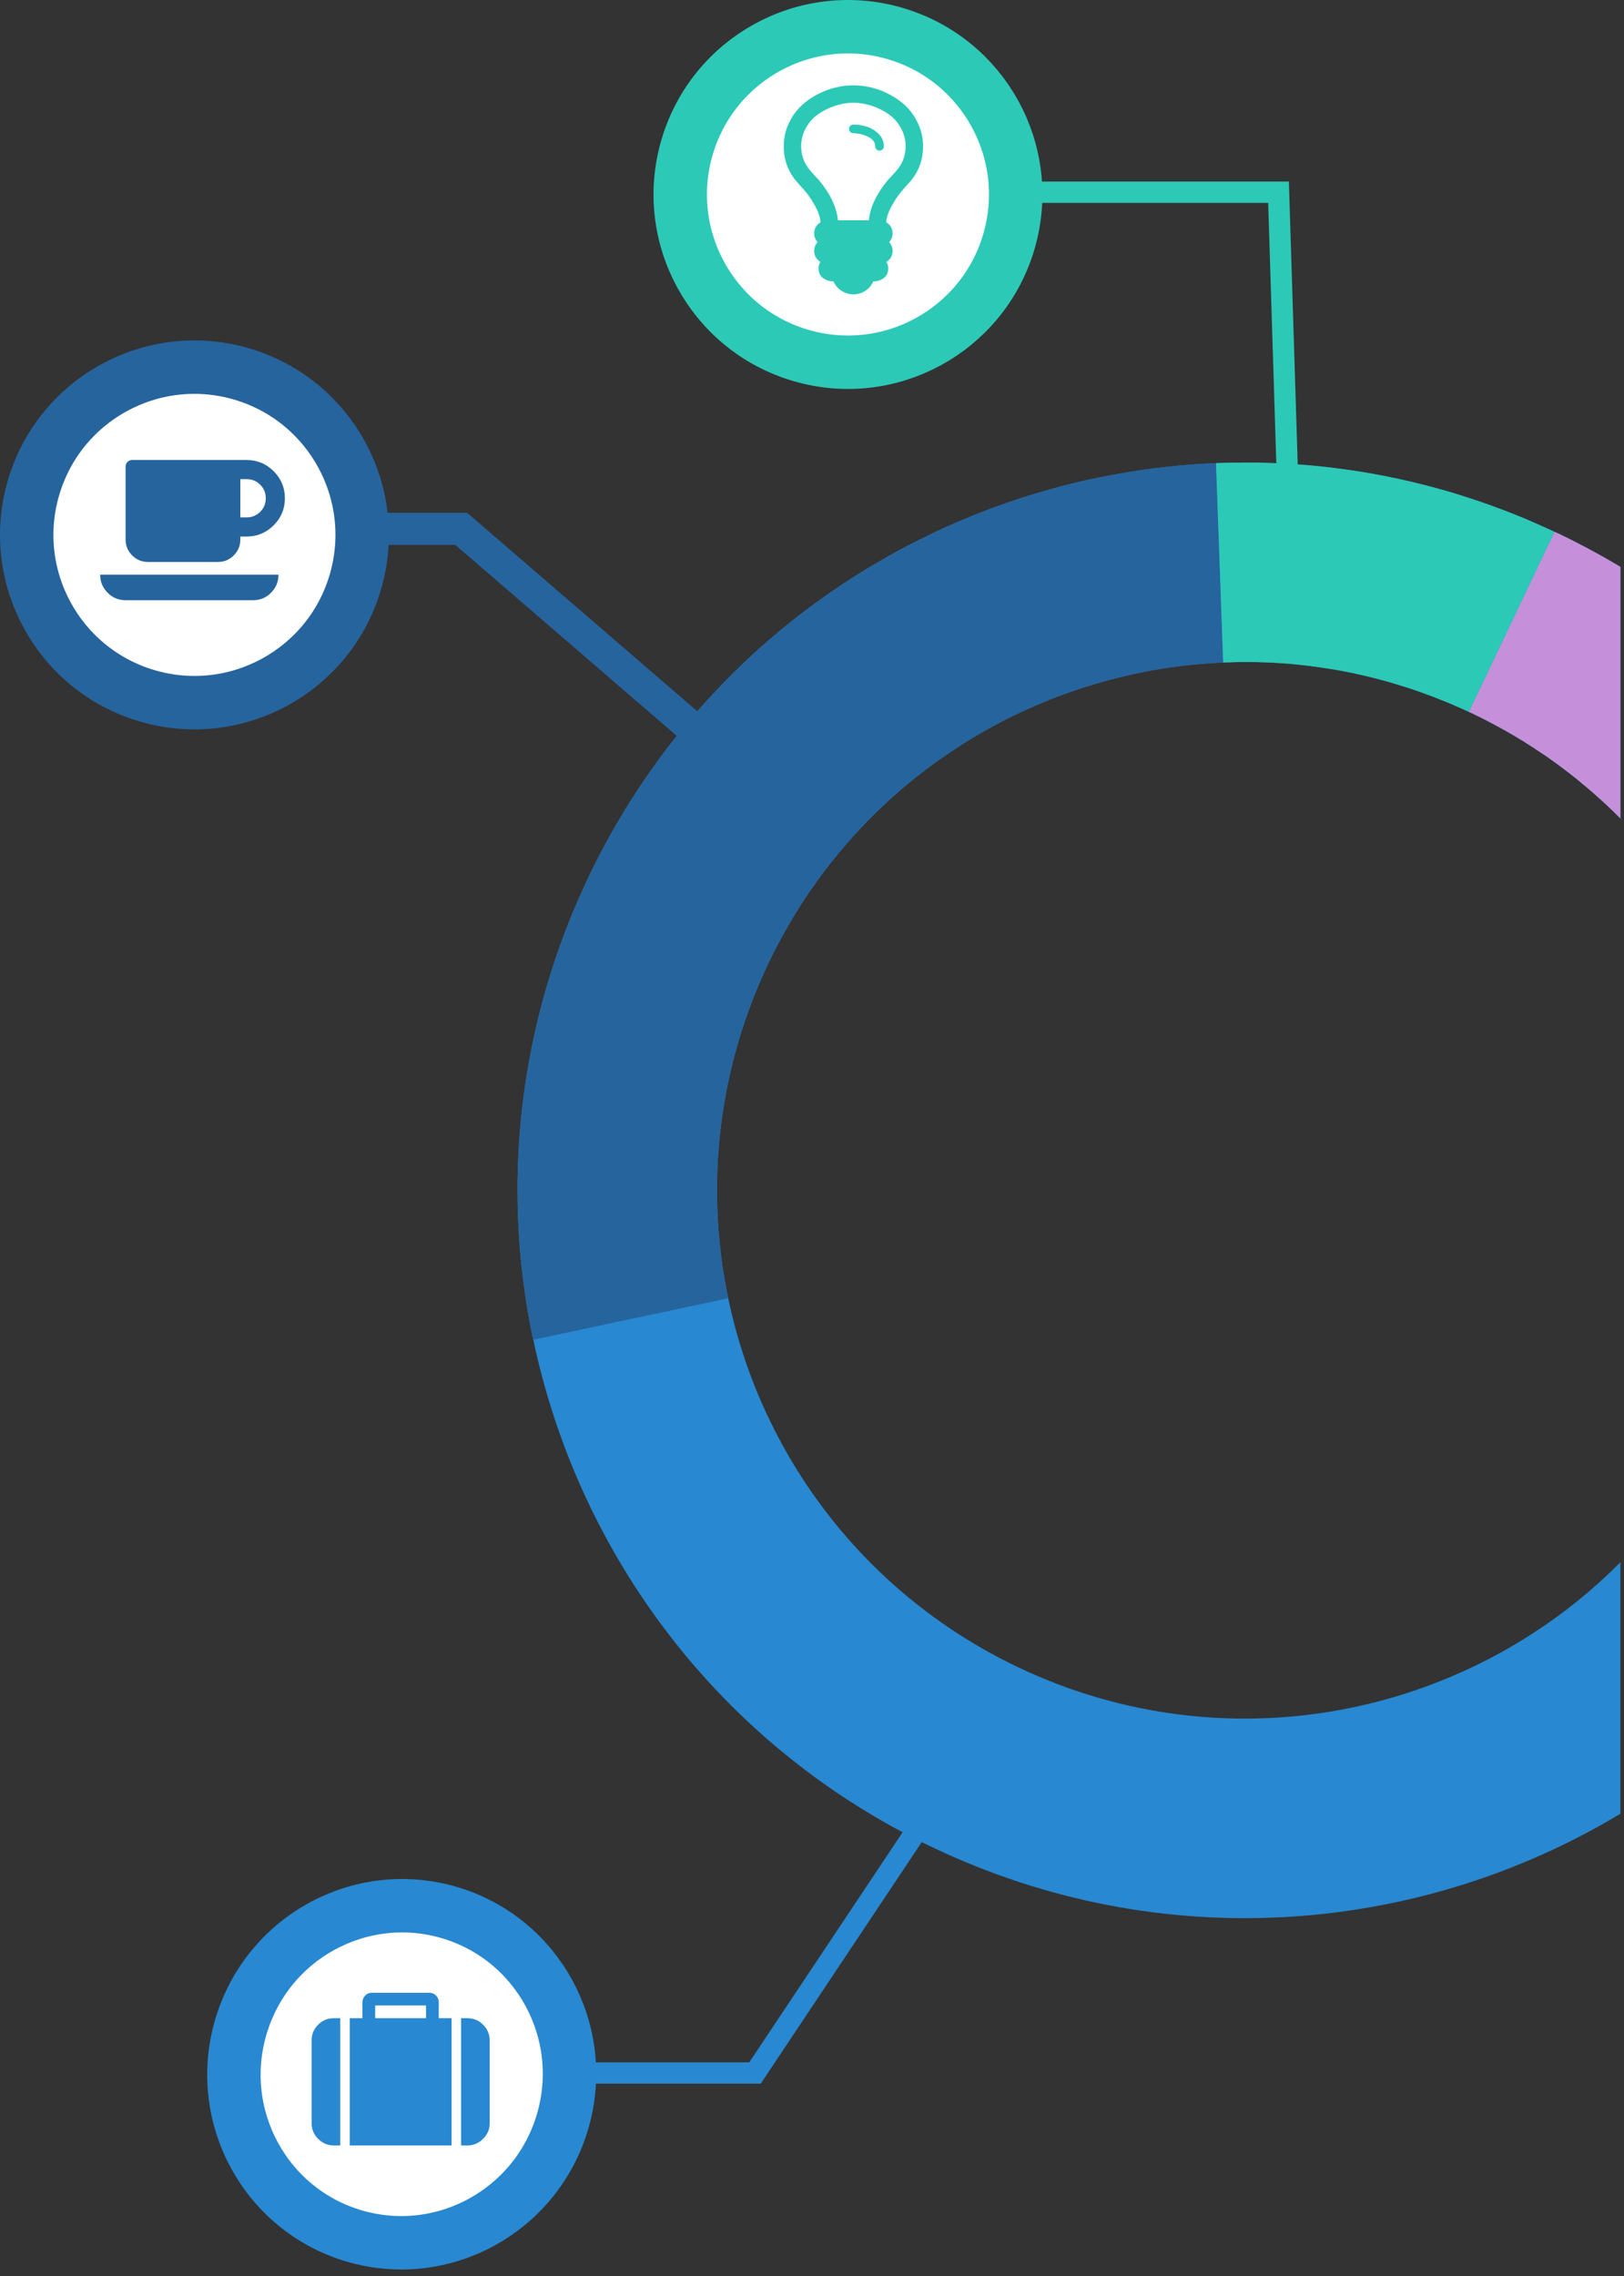
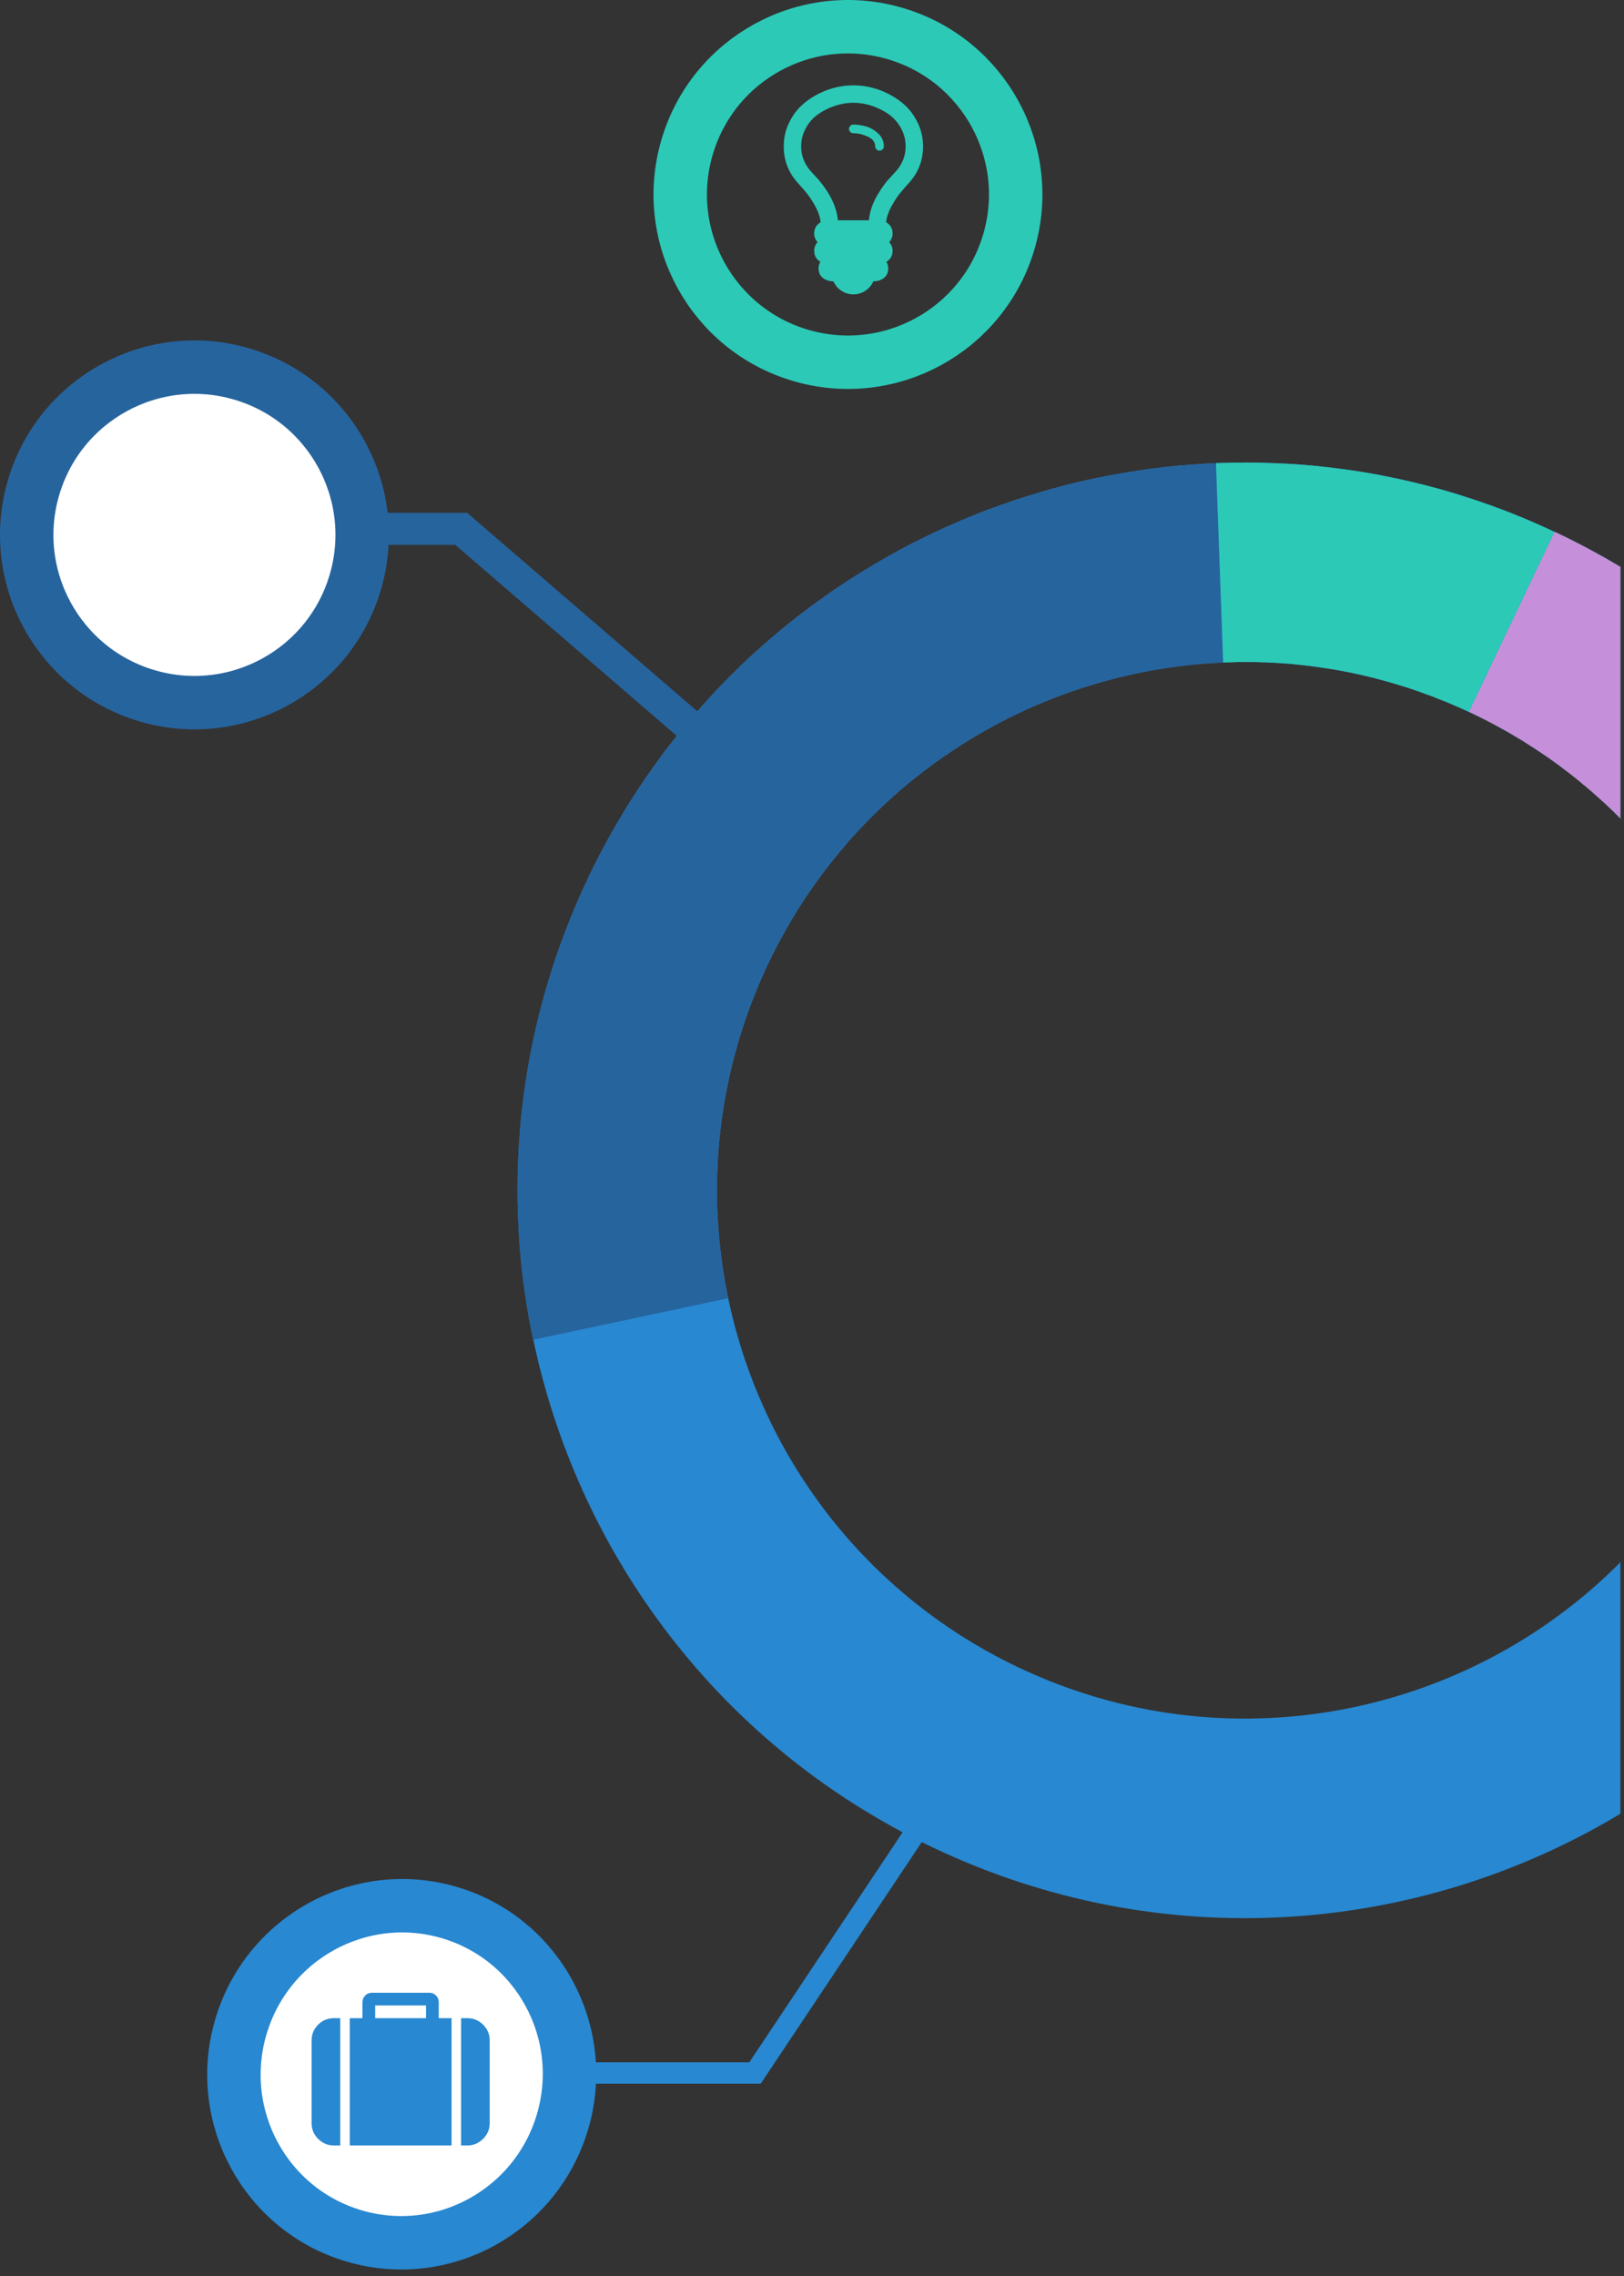
<svg xmlns="http://www.w3.org/2000/svg" width="152px" height="213px" viewBox="0 0 152 213" version="1.1">
  <rect x="0" y="0" width="152" height="213" fill="#333333" stroke="none" />
  <title>insert 4</title>
  <desc>Created with Sketch.</desc>
  <g id="Mid-fi-v2" stroke="none" stroke-width="1" fill="none" fill-rule="evenodd">
    <g id="industry-verticals---insert-illustrations" transform="translate(-1408, -892)">
      <g id="insert-4" transform="translate(1410, 894)">
        <path d="M149.665,51.046 C149.464,50.927 149.264,50.807 149.055,50.687 C148.524,50.376 147.994,50.067 147.454,49.776 C146.894,49.467 146.334,49.166 145.764,48.876 C145.125,48.546 144.476,48.217 143.815,47.906 C143.704,47.857 143.603,47.807 143.494,47.767 C143.055,47.567 142.614,47.357 142.174,47.166 C141.734,46.967 141.294,46.776 140.853,46.586 C139.964,46.217 139.084,45.866 138.185,45.536 C137.595,45.317 136.994,45.097 136.394,44.897 C135.264,44.506 134.135,44.156 133.005,43.836 C131.125,43.307 129.234,42.857 127.344,42.496 C126.174,42.267 124.995,42.076 123.814,41.916 C123.165,41.826 122.514,41.746 121.874,41.677 C120.734,41.557 119.594,41.456 118.454,41.397 C117.805,41.366 117.154,41.336 116.504,41.317 L116.495,41.317 C115.853,41.296 115.225,41.286 114.585,41.286 C113.794,41.286 113.004,41.296 112.215,41.326 C112.075,41.336 111.945,41.336 111.814,41.347 C111.654,41.347 111.504,41.357 111.353,41.366 C111.094,41.366 110.825,41.387 110.564,41.406 C109.934,41.446 109.314,41.486 108.684,41.546 C108.284,41.576 107.874,41.607 107.475,41.656 C107.195,41.687 106.904,41.727 106.624,41.756 C105.644,41.866 104.665,42.006 103.695,42.166 C103.004,42.276 102.314,42.406 101.624,42.536 C99.294,42.977 97.004,43.546 94.754,44.246 C94.374,44.357 94.004,44.477 93.624,44.597 C93.245,44.706 92.874,44.836 92.504,44.967 C92.135,45.097 91.764,45.227 91.394,45.357 C90.264,45.756 89.154,46.196 88.055,46.666 C87.704,46.817 87.365,46.956 87.014,47.116 C86.654,47.267 86.294,47.427 85.945,47.597 C85.585,47.767 85.225,47.927 84.874,48.107 C83.805,48.616 82.754,49.156 81.725,49.727 C81.394,49.906 81.075,50.086 80.754,50.276 C79.254,51.126 77.784,52.036 76.353,53.006 C75.874,53.326 75.394,53.656 74.924,54.006 C74.445,54.336 73.965,54.687 73.495,55.046 C72.965,55.437 72.445,55.847 71.934,56.256 C71.915,56.276 71.894,56.286 71.874,56.307 C71.294,56.767 70.715,57.246 70.154,57.736 C70.115,57.767 70.075,57.807 70.034,57.836 C69.484,58.307 68.954,58.776 68.424,59.267 C68.075,59.586 67.725,59.916 67.374,60.256 C66.504,61.086 65.665,61.946 64.835,62.826 C64.404,63.286 63.975,63.756 63.556,64.236 C63.215,64.616 62.874,65.006 62.556,65.406 C62.465,65.506 62.374,65.607 62.294,65.706 C62.194,65.817 62.094,65.937 62.014,66.046 C61.624,66.506 61.255,66.967 60.895,67.437 C60.745,67.626 60.603,67.807 60.455,67.996 C60.103,68.456 59.755,68.927 59.425,69.397 C59.325,69.526 59.234,69.656 59.145,69.786 C58.755,70.317 58.385,70.866 58.014,71.416 C58.005,71.427 58.005,71.427 57.995,71.437 C57.853,71.656 57.705,71.876 57.565,72.107 C57.255,72.567 56.965,73.026 56.675,73.496 C56.505,73.756 56.344,74.026 56.194,74.296 C55.825,74.887 55.475,75.496 55.135,76.107 C54.815,76.677 54.505,77.267 54.194,77.847 C53.806,78.597 53.425,79.347 53.065,80.116 C47.734,91.317 45.734,103.236 46.654,114.776 C46.694,115.317 46.745,115.857 46.806,116.406 C46.864,116.986 46.934,117.576 47.014,118.156 C47.094,118.736 47.175,119.326 47.264,119.906 C47.264,119.927 47.273,119.946 47.273,119.977 C47.455,121.107 47.664,122.246 47.904,123.366 L47.914,123.366 C52.005,142.786 64.495,160.227 83.374,169.927 C84.004,170.246 84.635,170.567 85.273,170.866 C106.695,181.067 130.755,179.097 149.665,167.727 L149.665,144.187 C135.285,158.687 112.773,163.286 93.294,154.017 C78.385,146.916 68.665,133.326 65.915,118.236 C65.874,118.026 65.835,117.817 65.805,117.607 C65.725,117.177 65.665,116.746 65.594,116.317 C65.594,116.267 65.585,116.206 65.575,116.156 C65.523,115.796 65.484,115.427 65.445,115.067 C65.415,114.866 65.394,114.666 65.374,114.467 C65.325,113.986 65.273,113.506 65.245,113.036 C65.225,112.776 65.204,112.517 65.195,112.256 C65.174,112.057 65.165,111.857 65.165,111.656 C65.144,111.347 65.135,111.046 65.124,110.736 C64.915,103.177 66.445,95.446 69.915,88.147 C70.165,87.607 70.434,87.086 70.704,86.567 C70.975,86.046 71.254,85.526 71.544,85.017 C71.773,84.607 72.014,84.196 72.254,83.796 C72.624,83.187 73.004,82.586 73.385,82.006 C73.615,81.666 73.844,81.326 74.085,80.996 C74.495,80.397 74.924,79.807 75.374,79.236 C75.635,78.887 75.904,78.546 76.195,78.206 C76.424,77.906 76.674,77.607 76.934,77.317 C77.184,77.006 77.454,76.696 77.725,76.397 C78.075,76.006 78.434,75.616 78.805,75.236 C79.055,74.967 79.314,74.696 79.585,74.437 C79.924,74.097 80.264,73.756 80.624,73.427 C80.853,73.196 81.094,72.986 81.335,72.767 C81.555,72.567 81.773,72.376 81.995,72.177 C82.365,71.847 82.745,71.526 83.124,71.217 C83.424,70.977 83.725,70.727 84.034,70.496 C84.394,70.206 84.745,69.937 85.115,69.677 C85.365,69.486 85.615,69.296 85.874,69.116 C86.144,68.927 86.424,68.736 86.695,68.557 C86.945,68.376 87.195,68.217 87.445,68.057 C87.853,67.776 88.273,67.506 88.695,67.256 C89.055,67.036 89.404,66.817 89.773,66.616 C89.874,66.557 89.975,66.496 90.075,66.437 C90.365,66.276 90.665,66.107 90.965,65.946 C91.234,65.796 91.504,65.656 91.784,65.506 C93.204,64.776 94.654,64.107 96.144,63.517 C96.674,63.296 97.204,63.097 97.745,62.906 C98.103,62.776 98.465,62.647 98.825,62.536 C99.055,62.446 99.273,62.376 99.504,62.307 C102.124,61.467 104.805,60.847 107.534,60.456 C108.085,60.376 108.624,60.307 109.174,60.246 C109.725,60.187 110.273,60.137 110.825,60.097 C111.374,60.057 111.934,60.017 112.484,59.996 C112.704,59.986 112.915,59.977 113.135,59.977 C113.615,59.956 114.094,59.946 114.575,59.946 C115.904,59.946 117.245,60.006 118.594,60.107 C119.454,60.187 120.314,60.276 121.174,60.397 C122.055,60.517 122.934,60.656 123.814,60.826 C124.245,60.906 124.684,60.996 125.124,61.097 C125.564,61.187 126.004,61.296 126.434,61.406 C126.695,61.467 126.954,61.536 127.215,61.607 C127.825,61.767 128.435,61.946 129.044,62.137 C129.915,62.397 130.774,62.687 131.635,63.017 C131.954,63.126 132.274,63.246 132.595,63.387 C133.135,63.586 133.665,63.807 134.204,64.046 C134.625,64.227 135.055,64.416 135.476,64.616 C135.575,64.656 135.685,64.706 135.785,64.756 C136.685,65.187 137.565,65.637 138.424,66.116 C138.764,66.296 139.095,66.486 139.424,66.677 C139.674,66.826 139.924,66.977 140.174,67.126 C140.424,67.267 140.665,67.416 140.905,67.576 C141.353,67.857 141.805,68.147 142.255,68.456 C142.695,68.746 143.144,69.057 143.575,69.376 C143.905,69.616 144.234,69.857 144.565,70.116 C144.834,70.317 145.095,70.517 145.353,70.727 C145.655,70.967 145.954,71.206 146.244,71.467 C146.305,71.496 146.364,71.546 146.424,71.607 C146.853,71.967 147.285,72.336 147.695,72.717 C148.065,73.046 148.424,73.376 148.774,73.717 C148.935,73.866 149.095,74.017 149.244,74.177 C149.394,74.317 149.535,74.467 149.665,74.607 C149.853,74.786 150.035,74.967 150.204,75.147 C150.024,74.956 149.845,74.776 149.665,74.586 L149.665,51.046 Z" id="Fill-1" fill="#2888D1" />
        <path d="M149.055,50.687 C148.524,50.376 147.994,50.067 147.454,49.777 C146.895,49.467 146.334,49.166 145.764,48.876 C145.124,48.546 144.475,48.217 143.815,47.907 C143.704,47.857 143.604,47.807 143.494,47.767 L135.475,64.617 C135.575,64.657 135.684,64.707 135.784,64.756 C136.684,65.187 137.565,65.637 138.424,66.117 C138.764,66.296 139.094,66.487 139.424,66.677 C139.674,66.827 139.924,66.977 140.174,67.126 C140.424,67.267 140.664,67.416 140.905,67.577 C141.354,67.857 141.805,68.147 142.254,68.457 C142.695,68.747 143.145,69.057 143.575,69.376 C143.905,69.617 144.235,69.857 144.565,70.117 C144.834,70.317 145.094,70.517 145.354,70.727 C145.655,70.967 145.954,71.207 146.244,71.467 C146.305,71.497 146.365,71.546 146.424,71.607 C146.854,71.967 147.274,72.336 147.695,72.717 C148.065,73.037 148.424,73.376 148.774,73.717 C148.934,73.867 149.094,74.017 149.244,74.177 C149.384,74.307 149.524,74.447 149.664,74.586 L149.664,51.046 C149.464,50.927 149.264,50.807 149.055,50.687" id="Fill-3" fill="#C590D9" />
        <path d="M111.815,41.347 L111.815,41.336 C111.665,41.347 111.504,41.347 111.354,41.367 C111.094,41.367 110.825,41.387 110.565,41.407 C109.934,41.447 109.315,41.487 108.684,41.546 C108.285,41.576 107.875,41.607 107.475,41.657 C107.195,41.687 106.905,41.727 106.625,41.756 C105.645,41.867 104.665,42.006 103.695,42.166 C103.004,42.277 102.315,42.407 101.625,42.536 C99.294,42.977 97.004,43.546 94.754,44.246 C94.375,44.357 94.004,44.477 93.625,44.597 C93.245,44.706 92.875,44.836 92.504,44.967 C92.134,45.097 91.764,45.227 91.395,45.357 C90.264,45.756 89.155,46.197 88.055,46.666 C87.705,46.817 87.365,46.956 87.014,47.117 C86.655,47.267 86.294,47.427 85.945,47.597 C85.585,47.767 85.225,47.927 84.875,48.107 C83.805,48.617 82.754,49.157 81.725,49.727 C81.395,49.907 81.075,50.086 80.754,50.277 C79.254,51.126 77.785,52.036 76.354,53.006 C75.875,53.326 75.395,53.657 74.924,54.006 C74.445,54.336 73.964,54.687 73.495,55.046 C72.964,55.437 72.445,55.847 71.934,56.256 C71.915,56.277 71.895,56.286 71.875,56.307 C71.294,56.767 70.714,57.246 70.155,57.737 C70.115,57.767 70.075,57.807 70.035,57.836 C69.485,58.307 68.955,58.777 68.424,59.267 C68.075,59.586 67.725,59.916 67.375,60.256 C66.504,61.086 65.665,61.947 64.835,62.826 C64.405,63.286 63.975,63.756 63.555,64.237 C63.214,64.617 62.875,65.006 62.555,65.407 C62.464,65.506 62.384,65.607 62.305,65.706 L62.294,65.706 C62.195,65.817 62.094,65.937 62.014,66.046 C61.625,66.506 61.254,66.967 60.895,67.437 C60.745,67.626 60.604,67.807 60.455,67.996 C60.104,68.456 59.754,68.927 59.424,69.397 C59.325,69.527 59.235,69.657 59.145,69.786 C58.754,70.317 58.384,70.867 58.014,71.416 C58.004,71.427 58.004,71.427 57.995,71.437 C57.854,71.657 57.705,71.876 57.565,72.107 C57.254,72.567 56.964,73.027 56.674,73.496 C56.504,73.756 56.344,74.027 56.195,74.296 C55.825,74.887 55.475,75.496 55.134,76.107 C54.815,76.677 54.504,77.267 54.195,77.847 C53.805,78.597 53.424,79.347 53.065,80.117 C47.735,91.317 45.735,103.237 46.655,114.777 C46.695,115.317 46.745,115.857 46.805,116.407 C46.865,116.987 46.934,117.576 47.014,118.157 C47.094,118.737 47.174,119.326 47.264,119.907 C47.264,119.927 47.274,119.947 47.274,119.977 C47.455,121.107 47.665,122.246 47.905,123.367 L47.915,123.367 L66.155,119.487 C66.065,119.076 65.985,118.657 65.915,118.237 C65.875,118.027 65.835,117.817 65.805,117.607 C65.725,117.177 65.665,116.746 65.594,116.317 C65.594,116.267 65.585,116.206 65.575,116.157 C65.524,115.796 65.485,115.427 65.445,115.067 C65.415,114.867 65.395,114.666 65.375,114.467 C65.325,113.987 65.274,113.506 65.245,113.036 C65.225,112.777 65.205,112.517 65.195,112.256 C65.174,112.057 65.165,111.857 65.165,111.657 C65.145,111.347 65.134,111.046 65.125,110.737 C64.915,103.177 66.445,95.447 69.915,88.147 C70.165,87.607 70.434,87.086 70.705,86.567 C70.975,86.036 71.254,85.527 71.544,85.017 C71.774,84.607 72.014,84.197 72.254,83.796 C72.625,83.187 73.004,82.586 73.384,82.006 C73.615,81.666 73.844,81.326 74.085,80.996 C74.495,80.397 74.924,79.807 75.375,79.237 C75.634,78.887 75.905,78.546 76.195,78.206 C76.424,77.907 76.674,77.607 76.934,77.317 C77.184,77.006 77.455,76.697 77.725,76.397 C78.075,76.006 78.434,75.617 78.805,75.237 C79.055,74.967 79.315,74.697 79.585,74.437 C79.924,74.097 80.264,73.756 80.625,73.427 C80.854,73.197 81.094,72.987 81.335,72.767 C81.555,72.567 81.774,72.376 81.995,72.177 C82.365,71.847 82.745,71.527 83.125,71.217 C83.424,70.977 83.725,70.727 84.035,70.496 C84.395,70.206 84.745,69.937 85.115,69.677 C85.365,69.487 85.615,69.296 85.875,69.117 C86.145,68.927 86.424,68.737 86.695,68.557 C86.945,68.376 87.195,68.217 87.445,68.057 C87.854,67.777 88.274,67.506 88.695,67.256 C89.055,67.036 89.415,66.826 89.774,66.617 C89.875,66.557 89.975,66.496 90.075,66.437 C90.365,66.277 90.665,66.107 90.964,65.947 C91.235,65.796 91.504,65.657 91.785,65.506 C93.205,64.777 94.655,64.107 96.145,63.517 C96.674,63.296 97.205,63.097 97.745,62.907 C98.104,62.777 98.464,62.647 98.825,62.536 C99.055,62.447 99.274,62.376 99.504,62.307 C102.125,61.467 104.805,60.847 107.535,60.456 C108.085,60.376 108.625,60.307 109.174,60.246 C109.725,60.187 110.274,60.137 110.825,60.097 C111.375,60.057 111.934,60.017 112.485,59.996 L111.815,41.347 Z" id="Fill-5" fill="#26649E" />
        <path d="M142.174,47.166 C141.735,46.967 141.294,46.776 140.854,46.586 C139.964,46.217 139.084,45.866 138.184,45.536 C137.594,45.316 136.994,45.097 136.395,44.896 C135.264,44.517 134.134,44.156 133.004,43.836 C131.124,43.307 129.235,42.856 127.344,42.496 C126.174,42.267 124.994,42.076 123.815,41.916 C123.164,41.826 122.514,41.746 121.874,41.677 C120.735,41.546 119.594,41.456 118.454,41.396 C117.805,41.366 117.154,41.336 116.504,41.316 L116.494,41.316 C116.104,41.296 115.714,41.286 115.324,41.286 L114.584,41.286 C113.794,41.286 113.004,41.296 112.214,41.326 C112.084,41.326 111.945,41.326 111.815,41.336 L111.815,41.347 L112.485,59.996 C112.704,59.986 112.914,59.977 113.134,59.977 C113.614,59.956 114.094,59.946 114.574,59.946 C115.904,59.946 117.244,60.006 118.594,60.106 C119.454,60.187 120.315,60.276 121.174,60.396 C122.055,60.517 122.934,60.656 123.815,60.826 C124.244,60.906 124.684,60.996 125.124,61.097 C125.565,61.196 125.994,61.296 126.434,61.406 C126.695,61.467 126.954,61.536 127.214,61.606 C127.824,61.767 128.434,61.946 129.044,62.137 C129.914,62.396 130.774,62.696 131.634,63.017 C131.954,63.126 132.274,63.246 132.594,63.387 C133.134,63.586 133.664,63.807 134.204,64.046 C134.624,64.227 135.055,64.416 135.475,64.616 L143.494,47.767 C143.055,47.566 142.614,47.356 142.174,47.166" id="Fill-7" fill="#2CC9B7" />
        <polyline id="Stroke-9" stroke="#26649E" stroke-width="3" points="72.404 74.418 41.165 47.486 11.165 47.486" />
        <path d="M31.258,52.474 C28.818,60.791 20.097,65.555 11.779,63.115 C3.462,60.674 -1.302,51.953 1.139,43.636 C3.579,35.319 12.3,30.555 20.617,32.995 C28.935,35.436 33.699,44.157 31.258,52.474" id="Fill-11" fill="#FFFFFF" />
        <path d="M31.258,52.474 C28.818,60.791 20.097,65.555 11.779,63.115 C3.462,60.674 -1.302,51.953 1.139,43.636 C3.579,35.319 12.3,30.555 20.617,32.995 C28.935,35.436 33.699,44.157 31.258,52.474 Z" id="Stroke-13" stroke="#26649E" stroke-width="5" />
-         <polyline id="Stroke-15" stroke="#2CC9B7" stroke-width="2" points="118.665 47.987 117.665 15.987 77.665 15.987" />
-         <path d="M92.425,20.618 C89.985,28.935 81.264,33.699 72.946,31.259 C64.629,28.818 59.865,20.097 62.306,11.78 C64.746,3.463 73.467,-1.301 81.784,1.139 C90.102,3.579 94.865,12.301 92.425,20.618" id="Fill-17" fill="#FFFFFF" />
        <path d="M92.425,20.618 C89.985,28.935 81.264,33.699 72.946,31.259 C64.629,28.818 59.865,20.097 62.306,11.78 C64.746,3.463 73.467,-1.301 81.784,1.139 C90.102,3.579 94.865,12.301 92.425,20.618 Z" id="Stroke-19" stroke="#2CC9B7" stroke-width="5" />
        <polyline id="Stroke-21" stroke="#2888D1" stroke-width="2" points="86.665 164.987 68.665 191.987 38.664 191.987" />
        <path d="M50.658,196.523 C53.11,188.164 48.356,179.409 40.039,176.968 C31.721,174.528 22.991,179.326 20.538,187.685 C18.086,196.044 22.84,204.798 31.157,207.239 C39.474,209.68 48.205,204.882 50.658,196.523" id="Fill-23" fill="#FFFFFF" />
        <path d="M50.658,196.523 C53.11,188.164 48.356,179.409 40.039,176.968 C31.721,174.528 22.991,179.326 20.538,187.685 C18.086,196.044 22.84,204.798 31.157,207.239 C39.474,209.68 48.205,204.882 50.658,196.523 Z" id="Stroke-25" stroke="#2888D1" stroke-width="5" />
        <path d="M29.245,186.857 C28.675,186.857 28.184,187.057 27.774,187.467 C27.365,187.877 27.165,188.367 27.165,188.937 L27.165,196.677 C27.165,197.247 27.365,197.737 27.774,198.147 C28.184,198.557 28.675,198.767 29.245,198.767 L29.845,198.767 L29.845,186.857 L29.245,186.857 Z M33.115,186.857 L37.875,186.857 L37.875,185.667 L33.115,185.667 L33.115,186.857 Z M39.065,186.857 L39.065,185.367 C39.065,185.117 38.985,184.907 38.806,184.737 C38.635,184.557 38.425,184.477 38.175,184.477 L32.815,184.477 C32.575,184.477 32.354,184.557 32.184,184.737 C32.015,184.907 31.925,185.117 31.925,185.367 L31.925,186.857 L30.735,186.857 L30.735,198.767 L40.265,198.767 L40.265,186.857 L39.065,186.857 Z M43.215,187.467 C42.806,187.057 42.315,186.857 41.745,186.857 L41.155,186.857 L41.155,198.767 L41.745,198.767 C42.315,198.767 42.806,198.557 43.215,198.147 C43.625,197.737 43.835,197.247 43.835,196.677 L43.835,188.937 C43.835,188.367 43.625,187.877 43.215,187.467 L43.215,187.467 Z" id="Fill-27" fill="#2888D1" />
-         <path d="M7.375,51.777 C7.375,52.437 7.604,52.997 8.075,53.467 C8.534,53.937 9.104,54.167 9.755,54.167 L21.684,54.167 C22.345,54.167 22.904,53.937 23.364,53.467 C23.834,52.997 24.064,52.437 24.064,51.777 L7.375,51.777 Z M22.354,45.897 C22.005,46.237 21.584,46.417 21.084,46.417 L20.494,46.417 L20.494,42.837 L21.084,42.837 C21.584,42.837 22.005,43.006 22.354,43.357 C22.704,43.707 22.875,44.127 22.875,44.627 C22.875,45.127 22.704,45.547 22.354,45.897 L22.354,45.897 Z M23.614,42.097 C22.915,41.397 22.075,41.047 21.084,41.047 L10.354,41.047 C10.194,41.047 10.056,41.107 9.934,41.227 C9.815,41.347 9.755,41.487 9.755,41.647 L9.755,48.497 C9.755,49.077 9.964,49.567 10.374,49.977 C10.784,50.387 11.274,50.587 11.845,50.587 L18.404,50.587 C18.976,50.587 19.465,50.387 19.875,49.977 C20.285,49.567 20.494,49.077 20.494,48.497 L20.494,48.207 L21.084,48.207 C21.904,48.207 22.614,47.967 23.235,47.487 C23.364,47.387 23.494,47.277 23.614,47.157 C24.314,46.457 24.665,45.617 24.665,44.627 C24.665,43.637 24.314,42.797 23.614,42.097 L23.614,42.097 Z" id="Fill-29" fill="#26649E" />
        <path d="M80.254,10.547 C79.934,10.227 79.565,9.997 79.145,9.857 C78.725,9.727 78.294,9.657 77.874,9.657 C77.764,9.657 77.664,9.697 77.584,9.777 C77.504,9.857 77.464,9.957 77.464,10.067 C77.464,10.177 77.504,10.267 77.584,10.347 C77.664,10.427 77.764,10.467 77.874,10.467 C78.315,10.467 78.764,10.577 79.225,10.787 C79.684,10.997 79.914,11.307 79.914,11.697 C79.914,11.807 79.954,11.897 80.034,11.977 C80.114,12.057 80.204,12.097 80.324,12.097 C80.434,12.097 80.524,12.057 80.604,11.977 C80.684,11.897 80.725,11.807 80.725,11.697 C80.725,11.247 80.565,10.867 80.254,10.547 M80.254,10.547 C79.934,10.227 79.565,9.997 79.145,9.857 C78.725,9.727 78.294,9.657 77.874,9.657 C77.764,9.657 77.664,9.697 77.584,9.777 C77.504,9.857 77.464,9.957 77.464,10.067 C77.464,10.177 77.504,10.267 77.584,10.347 C77.664,10.427 77.764,10.467 77.874,10.467 C78.315,10.467 78.764,10.577 79.225,10.787 C79.684,10.997 79.914,11.307 79.914,11.697 C79.914,11.807 79.954,11.897 80.034,11.977 C80.114,12.057 80.204,12.097 80.324,12.097 C80.434,12.097 80.524,12.057 80.604,11.977 C80.684,11.897 80.725,11.807 80.725,11.697 C80.725,11.247 80.565,10.867 80.254,10.547 M79.145,9.857 C78.725,9.727 78.294,9.657 77.874,9.657 C77.764,9.657 77.664,9.697 77.584,9.777 C77.504,9.857 77.464,9.957 77.464,10.067 C77.464,10.177 77.504,10.267 77.584,10.347 C77.664,10.427 77.764,10.467 77.874,10.467 C78.315,10.467 78.764,10.577 79.225,10.787 C79.684,10.997 79.914,11.307 79.914,11.697 C79.914,11.807 79.954,11.897 80.034,11.977 C80.114,12.057 80.204,12.097 80.324,12.097 C80.434,12.097 80.524,12.057 80.604,11.977 C80.684,11.897 80.725,11.807 80.725,11.697 C80.725,11.247 80.565,10.867 80.254,10.547 C79.934,10.227 79.565,9.997 79.145,9.857 M81.895,13.987 C81.815,14.077 81.684,14.217 81.514,14.407 C81.334,14.597 81.204,14.737 81.124,14.827 C80.794,15.217 80.514,15.607 80.284,15.987 C79.714,16.877 79.404,17.757 79.324,18.617 L76.424,18.617 C76.315,17.387 75.714,16.127 74.624,14.827 C74.544,14.737 74.414,14.597 74.234,14.407 C74.065,14.217 73.934,14.077 73.854,13.987 C73.274,13.317 72.984,12.547 72.984,11.697 C72.984,11.077 73.134,10.517 73.424,9.987 C73.714,9.457 74.094,9.027 74.565,8.697 C75.044,8.357 75.565,8.097 76.134,7.907 C76.704,7.717 77.284,7.617 77.874,7.617 C78.464,7.617 79.044,7.717 79.614,7.907 C80.184,8.097 80.704,8.357 81.184,8.697 C81.654,9.027 82.034,9.457 82.324,9.987 C82.614,10.517 82.764,11.077 82.764,11.697 C82.764,12.547 82.475,13.317 81.895,13.987 M83.824,9.347 C83.454,8.617 82.954,8.017 82.334,7.537 C81.725,7.057 81.024,6.677 80.254,6.397 C79.475,6.127 78.684,5.987 77.874,5.987 C77.065,5.987 76.274,6.127 75.494,6.397 C74.725,6.677 74.024,7.057 73.414,7.537 C72.794,8.017 72.294,8.617 71.924,9.347 C71.544,10.067 71.354,10.857 71.354,11.697 C71.354,13.007 71.794,14.147 72.664,15.107 C73.044,15.527 73.364,15.887 73.614,16.217 C73.864,16.537 74.114,16.947 74.374,17.427 C74.624,17.917 74.774,18.377 74.805,18.797 C74.404,19.037 74.204,19.387 74.204,19.847 C74.204,20.157 74.315,20.427 74.524,20.657 C74.315,20.887 74.204,21.157 74.204,21.477 C74.204,21.917 74.395,22.256 74.784,22.506 C74.664,22.697 74.614,22.897 74.614,23.107 C74.614,23.497 74.744,23.797 75.014,24.006 C75.284,24.217 75.614,24.327 76.004,24.327 C76.174,24.697 76.424,24.997 76.764,25.217 C77.104,25.437 77.475,25.547 77.874,25.547 C78.274,25.547 78.645,25.437 78.984,25.217 C79.324,24.997 79.574,24.697 79.744,24.327 C80.134,24.327 80.464,24.217 80.734,24.006 C81.004,23.797 81.134,23.497 81.134,23.107 C81.134,22.897 81.084,22.697 80.964,22.506 C81.354,22.256 81.544,21.917 81.544,21.477 C81.544,21.157 81.434,20.887 81.225,20.657 C81.434,20.427 81.544,20.157 81.544,19.847 C81.544,19.387 81.344,19.037 80.944,18.797 C80.975,18.377 81.124,17.917 81.374,17.427 C81.634,16.947 81.884,16.537 82.134,16.217 C82.194,16.137 82.254,16.067 82.315,15.987 C82.534,15.717 82.794,15.427 83.084,15.107 C83.954,14.147 84.395,13.007 84.395,11.697 C84.395,10.857 84.204,10.067 83.824,9.347 M80.254,10.547 C79.934,10.227 79.565,9.997 79.145,9.857 C78.725,9.727 78.294,9.657 77.874,9.657 C77.764,9.657 77.664,9.697 77.584,9.777 C77.504,9.857 77.464,9.957 77.464,10.067 C77.464,10.177 77.504,10.267 77.584,10.347 C77.664,10.427 77.764,10.467 77.874,10.467 C78.315,10.467 78.764,10.577 79.225,10.787 C79.684,10.997 79.914,11.307 79.914,11.697 C79.914,11.807 79.954,11.897 80.034,11.977 C80.114,12.057 80.204,12.097 80.324,12.097 C80.434,12.097 80.524,12.057 80.604,11.977 C80.684,11.897 80.725,11.807 80.725,11.697 C80.725,11.247 80.565,10.867 80.254,10.547 M80.254,10.547 C79.934,10.227 79.565,9.997 79.145,9.857 C78.725,9.727 78.294,9.657 77.874,9.657 C77.764,9.657 77.664,9.697 77.584,9.777 C77.504,9.857 77.464,9.957 77.464,10.067 C77.464,10.177 77.504,10.267 77.584,10.347 C77.664,10.427 77.764,10.467 77.874,10.467 C78.315,10.467 78.764,10.577 79.225,10.787 C79.684,10.997 79.914,11.307 79.914,11.697 C79.914,11.807 79.954,11.897 80.034,11.977 C80.114,12.057 80.204,12.097 80.324,12.097 C80.434,12.097 80.524,12.057 80.604,11.977 C80.684,11.897 80.725,11.807 80.725,11.697 C80.725,11.247 80.565,10.867 80.254,10.547 M80.254,10.547 C79.934,10.227 79.565,9.997 79.145,9.857 C78.725,9.727 78.294,9.657 77.874,9.657 C77.764,9.657 77.664,9.697 77.584,9.777 C77.504,9.857 77.464,9.957 77.464,10.067 C77.464,10.177 77.504,10.267 77.584,10.347 C77.664,10.427 77.764,10.467 77.874,10.467 C78.315,10.467 78.764,10.577 79.225,10.787 C79.684,10.997 79.914,11.307 79.914,11.697 C79.914,11.807 79.954,11.897 80.034,11.977 C80.114,12.057 80.204,12.097 80.324,12.097 C80.434,12.097 80.524,12.057 80.604,11.977 C80.684,11.897 80.725,11.807 80.725,11.697 C80.725,11.247 80.565,10.867 80.254,10.547 M80.254,10.547 C79.934,10.227 79.565,9.997 79.145,9.857 C78.725,9.727 78.294,9.657 77.874,9.657 C77.764,9.657 77.664,9.697 77.584,9.777 C77.504,9.857 77.464,9.957 77.464,10.067 C77.464,10.177 77.504,10.267 77.584,10.347 C77.664,10.427 77.764,10.467 77.874,10.467 C78.315,10.467 78.764,10.577 79.225,10.787 C79.684,10.997 79.914,11.307 79.914,11.697 C79.914,11.807 79.954,11.897 80.034,11.977 C80.114,12.057 80.204,12.097 80.324,12.097 C80.434,12.097 80.524,12.057 80.604,11.977 C80.684,11.897 80.725,11.807 80.725,11.697 C80.725,11.247 80.565,10.867 80.254,10.547" id="Fill-31" fill="#2CC9B7" />
      </g>
    </g>
  </g>
</svg>